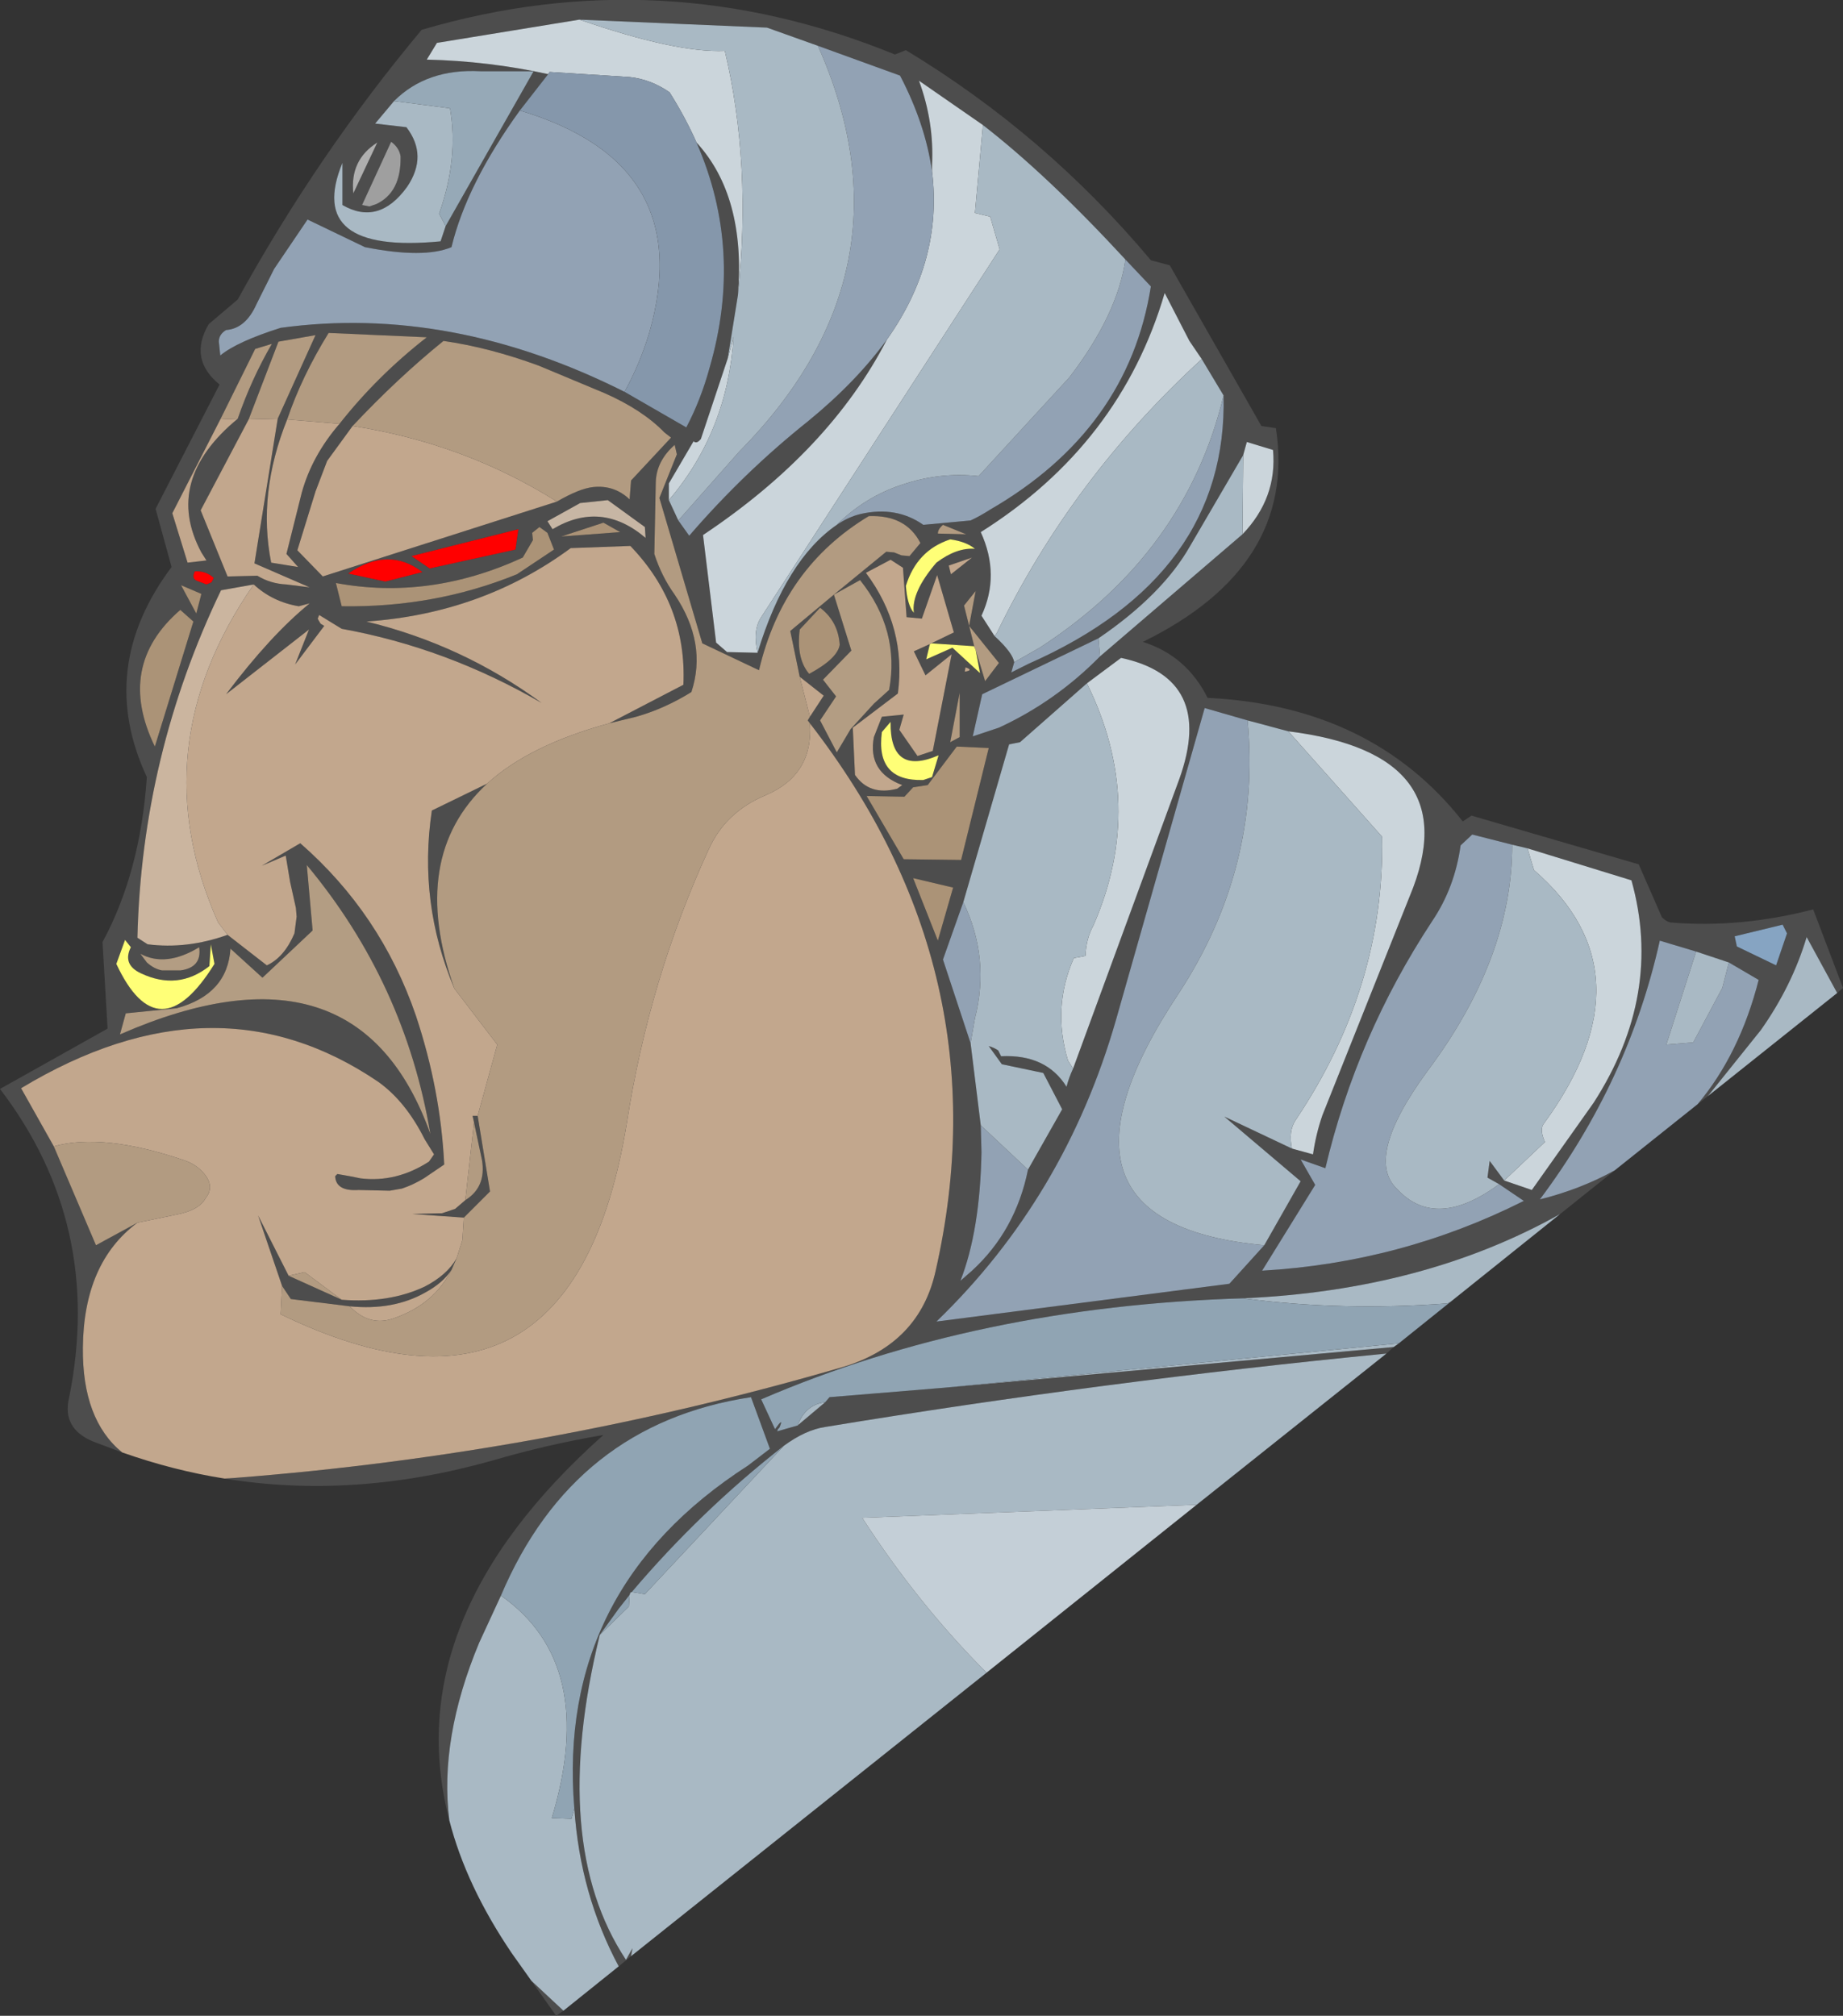
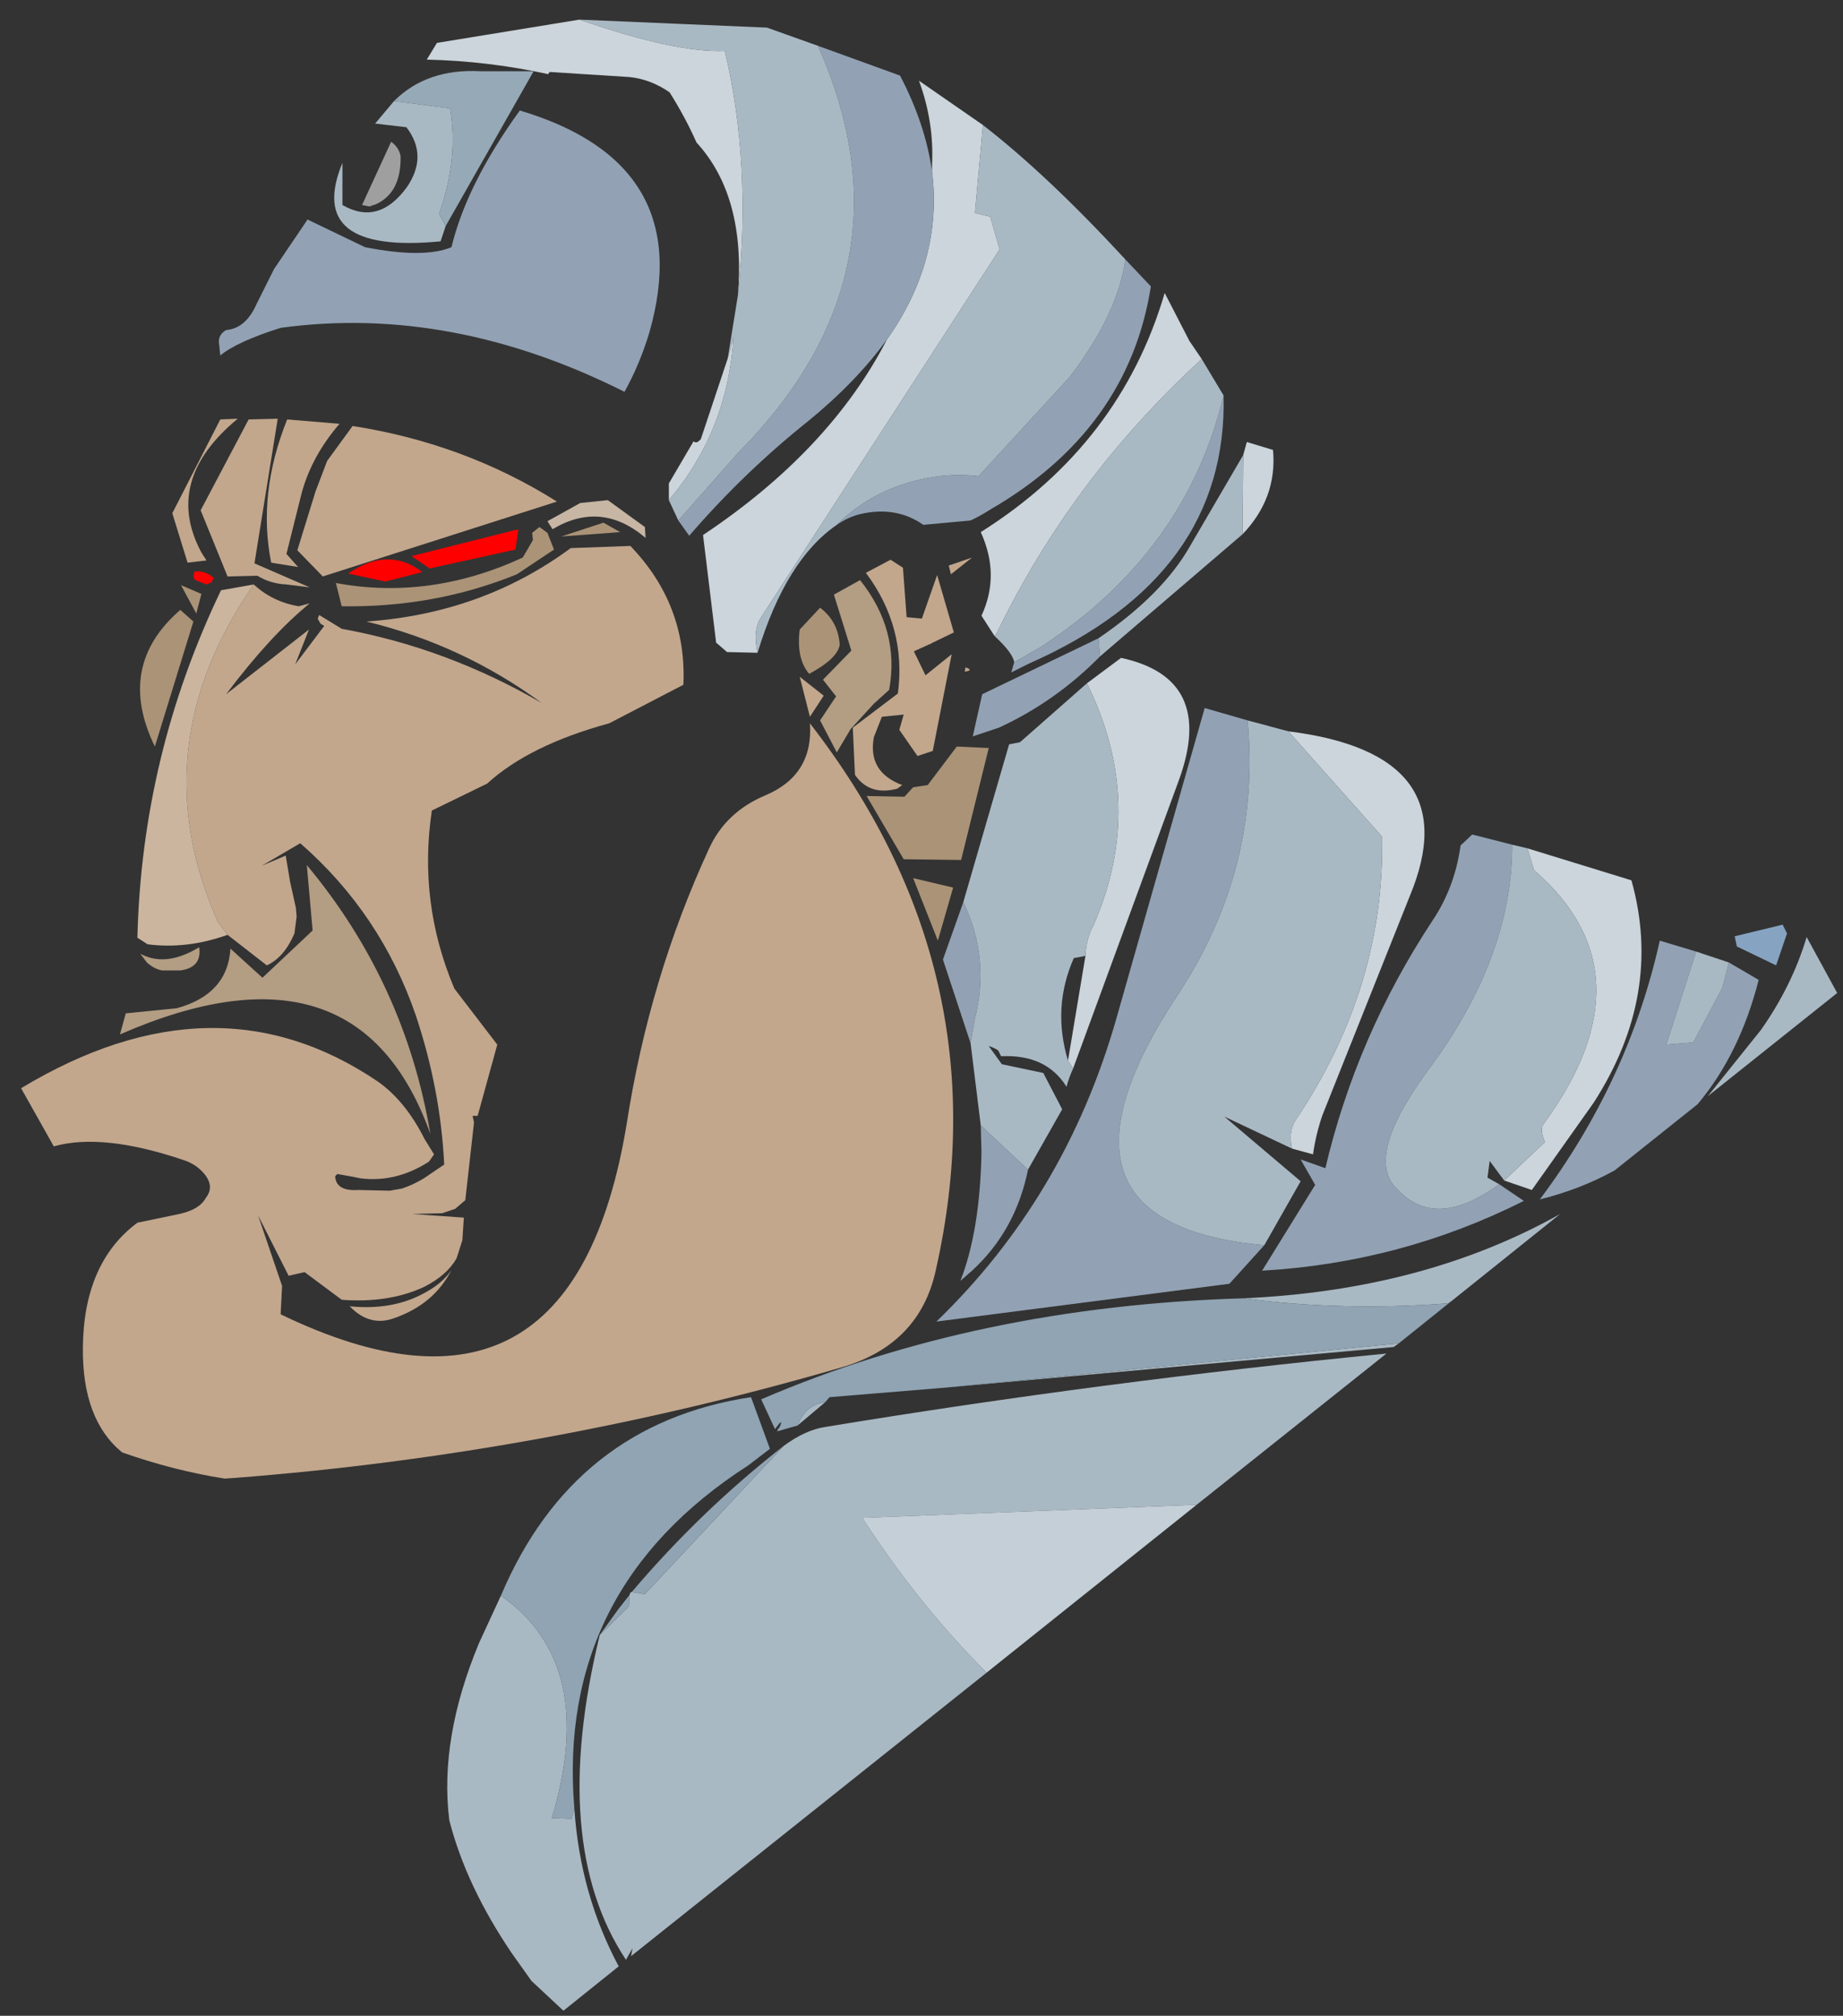
<svg xmlns="http://www.w3.org/2000/svg" height="138.65px" width="126.75px">
  <rect width="100%" height="100%" fill="#333333" stroke="none" />
  <g transform="matrix(1.0, 0.0, 0.0, 1.0, 63.4, 69.35)">
-     <path d="M-55.0 30.55 L-57.0 29.8 Q-59.15 28.9 -58.65 26.8 -56.25 14.9 -63.4 5.55 L-56.0 1.4 -56.35 -4.55 Q-53.75 -9.35 -53.3 -15.9 -56.8 -23.4 -51.6 -30.35 L-52.7 -34.35 -48.3 -42.9 Q-50.45 -44.65 -49.05 -47.05 L-47.05 -48.75 Q-41.55 -58.75 -34.4 -67.3 -17.9 -72.15 -1.85 -65.6 L-1.1 -65.9 Q8.5 -60.1 15.75 -51.45 L17.05 -51.1 23.35 -40.05 24.35 -39.9 Q25.8 -30.4 15.2 -25.2 18.2 -24.25 19.65 -21.35 30.95 -20.8 37.2 -12.85 L37.8 -13.25 49.3 -9.9 50.9 -6.25 Q51.2 -5.95 51.5 -5.9 56.3 -5.5 61.3 -6.8 L63.35 -1.4 62.95 -1.05 60.85 -4.9 Q59.85 -1.55 57.7 1.5 L54.05 6.05 53.35 6.6 Q56.25 3.15 57.55 -1.95 L55.5 -3.15 53.25 -3.9 50.75 -4.65 Q48.6 5.0 42.5 13.15 45.3 12.45 47.65 11.15 L43.9 14.15 Q34.55 19.4 22.1 19.95 3.8 20.5 -11.05 26.9 L-10.1 28.95 Q-9.45 28.05 -9.8 28.85 L-9.9 28.95 -9.95 29.1 -8.55 28.7 -6.65 27.1 -6.35 26.75 1.55 26.1 32.45 23.3 31.95 23.75 Q12.5 25.65 -6.65 28.8 -8.0 29.0 -9.5 30.1 -15.2 34.55 -19.95 40.15 L-20.05 40.2 -20.1 40.35 -20.85 41.3 -22.15 43.1 Q-25.65 57.45 -20.35 65.45 L-19.9 64.65 -20.0 65.2 -20.85 65.9 Q-23.5 60.95 -23.9 55.05 -25.15 39.95 -11.95 31.45 L-10.45 30.3 -11.75 26.75 Q-23.95 28.6 -28.95 40.4 L-30.45 43.65 Q-33.2 50.25 -32.5 55.85 -36.1 42.0 -21.9 29.35 -25.75 30.0 -29.5 31.1 -39.05 33.8 -47.95 32.35 L-47.2 32.3 Q-25.9 30.65 -5.35 24.65 -0.15 23.05 0.95 18.05 5.6 -2.45 -7.7 -19.6 L-7.85 -19.8 -7.7 -20.05 -6.75 -21.5 -8.4 -22.8 -9.05 -25.95 -6.05 -28.45 -2.45 -31.4 -1.9 -31.35 -1.4 -31.15 -0.85 -31.1 -0.1 -32.0 Q-1.1 -33.95 -3.65 -33.85 -9.55 -30.3 -11.2 -23.25 L-15.1 -25.1 -18.05 -35.1 -16.85 -38.1 -17.0 -38.75 Q-18.25 -37.65 -18.3 -36.2 L-18.4 -31.25 Q-17.9 -29.7 -17.0 -28.45 -14.75 -25.1 -15.85 -21.75 -17.7 -20.6 -19.65 -20.05 L-21.5 -19.6 -16.4 -22.25 Q-16.15 -27.75 -20.05 -31.8 L-24.15 -31.65 Q-30.25 -27.15 -38.2 -26.6 -31.6 -25.0 -26.15 -21.0 -32.7 -24.8 -39.9 -26.1 L-41.45 -27.05 -41.55 -26.8 -41.5 -26.7 -41.35 -26.45 -41.1 -26.3 -43.1 -23.65 -42.15 -26.05 -47.85 -21.6 Q-44.8 -25.65 -42.1 -27.85 L-42.85 -27.65 Q-44.65 -27.95 -45.95 -29.15 L-48.2 -28.75 Q-53.65 -17.4 -53.95 -4.85 L-53.25 -4.4 Q-50.55 -4.05 -47.75 -5.05 L-45.05 -2.95 Q-43.85 -3.5 -43.15 -5.15 L-43.0 -6.3 -43.05 -6.9 -43.45 -8.7 -43.75 -10.5 -45.4 -9.8 -42.75 -11.35 Q-37.2 -6.5 -34.8 0.5 -33.1 5.6 -32.85 10.75 L-34.25 11.7 Q-35.0 12.15 -35.75 12.4 L-36.6 12.55 -38.75 12.5 Q-40.3 12.6 -40.35 11.55 L-40.2 11.4 -39.35 11.55 -38.6 11.7 Q-36.15 12.0 -33.9 10.55 L-33.55 10.05 -34.2 9.0 Q-35.5 6.4 -37.4 5.05 -48.6 -2.55 -61.95 5.5 L-59.7 9.5 -56.8 16.3 -53.95 14.75 Q-57.65 17.5 -57.7 23.35 -57.75 28.3 -55.0 30.55 M-6.05 -28.45 L-4.85 -24.6 -6.8 -22.6 -5.9 -21.45 -7.0 -19.8 -5.85 -17.6 -4.9 -19.2 -3.3 -20.95 -2.25 -21.9 Q-1.5 -26.0 -4.25 -29.45 L-6.05 -28.45 M4.2 -60.75 L-0.2 -63.8 Q0.85 -60.95 0.7 -58.0 L0.7 -57.55 Q0.25 -60.8 -1.5 -64.15 L-7.15 -66.2 -10.65 -67.45 -23.55 -68.0 -33.35 -66.4 -34.05 -65.25 Q-29.8 -65.15 -25.7 -64.25 L-27.65 -61.75 Q-31.3 -56.7 -32.35 -52.35 -34.25 -51.55 -38.3 -52.35 L-42.25 -54.25 -44.55 -50.85 -45.75 -48.45 Q-46.5 -46.75 -47.85 -46.65 -48.35 -46.35 -48.35 -45.85 L-48.25 -44.9 Q-47.1 -45.85 -44.1 -46.8 -32.4 -48.4 -20.45 -42.4 L-16.2 -39.95 Q-15.2 -41.85 -14.6 -44.05 -12.25 -52.15 -15.5 -59.55 -12.1 -55.85 -12.65 -49.05 L-13.35 -44.7 -15.2 -39.15 -15.25 -39.1 -15.35 -39.0 Q-15.55 -38.85 -15.7 -39.0 L-17.4 -36.1 -17.4 -34.95 -16.75 -33.55 -16.0 -32.5 Q-12.25 -36.85 -7.8 -40.4 -4.5 -43.1 -2.4 -46.0 -6.35 -38.35 -15.05 -32.55 L-14.15 -25.15 -13.4 -24.5 -11.3 -24.45 Q-9.35 -30.85 -5.85 -33.25 -5.05 -33.8 -4.2 -34.0 -1.75 -34.55 0.1 -33.25 L3.35 -33.55 Q4.0 -33.85 4.7 -34.3 14.2 -39.8 15.75 -49.65 L14.0 -51.5 Q8.65 -57.3 4.2 -60.75 M-32.75 -53.8 L-26.7 -64.45 -30.35 -64.45 Q-34.05 -64.65 -36.3 -62.4 L-37.6 -60.85 -35.45 -60.6 Q-33.95 -58.65 -35.4 -56.5 -37.35 -53.8 -39.85 -55.25 L-39.85 -58.15 Q-42.45 -51.85 -33.1 -52.75 L-32.75 -53.8 M-44.3 -40.55 L-41.7 -46.3 -44.25 -45.85 -46.3 -40.5 -49.6 -34.25 -47.75 -29.7 -45.7 -29.75 Q-44.8 -29.2 -43.7 -29.15 L-42.1 -28.95 -45.9 -30.6 -44.3 -40.55 M-47.05 -40.55 Q-46.1 -43.3 -44.7 -45.7 L-45.85 -45.35 -48.25 -40.5 -51.55 -34.05 -50.5 -30.65 -49.2 -30.8 -49.55 -31.35 Q-52.2 -36.3 -47.05 -40.55 M-40.05 -40.2 Q-37.45 -43.5 -34.05 -46.15 L-40.8 -46.45 Q-42.65 -43.45 -43.65 -40.5 -45.7 -35.4 -44.75 -30.65 L-42.9 -30.35 -43.7 -31.25 -42.65 -35.45 Q-41.95 -38.0 -40.05 -40.2 M-35.85 -58.6 Q-35.95 -59.2 -36.5 -59.6 L-38.5 -55.25 -38.0 -55.15 -37.55 -55.3 Q-35.8 -56.1 -35.85 -58.6 M-39.1 -56.05 L-37.45 -59.55 Q-39.35 -58.35 -39.1 -56.05 M-25.1 -34.85 Q-23.55 -35.75 -22.6 -35.85 -21.15 -36.0 -20.1 -35.0 L-20.0 -36.3 -17.25 -39.25 -17.7 -39.6 Q-19.2 -41.15 -21.8 -42.3 L-26.35 -44.2 Q-29.75 -45.45 -32.9 -45.9 -36.05 -43.35 -39.15 -40.05 L-40.9 -37.65 -41.7 -35.55 -42.95 -31.5 -41.2 -29.7 -25.1 -34.85 M-34.35 -30.0 Q-36.7 -31.8 -39.45 -29.9 L-36.9 -29.35 -34.35 -30.0 M-33.85 -30.25 L-27.95 -31.55 -27.75 -32.95 -35.1 -31.1 -33.85 -30.25 M-26.8 -32.7 L-26.75 -32.2 -27.45 -31.0 Q-33.85 -28.05 -40.3 -29.25 L-39.9 -27.65 Q-33.5 -27.55 -27.85 -29.85 L-25.3 -31.55 -25.75 -32.7 -26.3 -33.1 -26.8 -32.7 M-25.75 -33.5 L-25.4 -32.95 Q-22.05 -34.95 -19.0 -32.35 L-19.05 -33.1 -21.6 -34.95 -23.5 -34.75 -25.75 -33.5 M-20.75 -32.75 L-21.9 -33.4 -24.8 -32.45 -20.75 -32.75 M3.05 -32.6 L1.45 -33.25 Q1.1 -32.95 1.1 -32.65 L3.05 -32.6 M2.0 -29.85 L3.45 -31.0 1.85 -30.45 2.0 -29.85 M3.65 -31.6 Q3.05 -32.1 1.95 -32.25 -0.35 -31.5 -1.1 -29.05 -1.0 -27.7 -0.55 -27.2 -0.75 -28.6 1.0 -30.65 2.4 -31.7 3.65 -31.6 M-8.4 -26.05 Q-8.65 -24.05 -7.75 -23.0 -5.8 -24.05 -5.65 -25.0 -5.75 -26.6 -7.0 -27.55 L-8.4 -26.05 M0.65 -25.1 L2.2 -25.85 1.05 -29.8 0.0 -26.8 -1.05 -26.9 -1.3 -30.3 -2.15 -30.85 -3.85 -29.95 Q-1.05 -26.2 -1.65 -21.65 L-4.75 -19.3 -4.6 -16.05 Q-3.6 -14.6 -1.7 -15.1 L-1.35 -15.35 Q-3.75 -16.25 -3.3 -18.65 L-2.75 -20.05 -1.25 -20.2 -1.55 -19.15 -0.3 -17.35 0.75 -17.7 2.05 -24.35 0.25 -22.9 -0.55 -24.55 0.55 -25.05 0.3 -24.0 2.1 -24.8 4.0 -23.05 3.7 -24.65 4.35 -22.5 5.3 -23.75 3.25 -26.3 3.7 -28.7 2.9 -27.7 3.5 -25.3 3.6 -24.9 0.65 -25.1 M3.0 -23.45 L2.95 -23.15 Q3.6 -23.25 3.0 -23.45 M-2.75 -19.0 Q-3.2 -15.6 0.1 -15.7 L0.7 -15.9 1.15 -17.4 Q-2.2 -15.95 -2.15 -19.7 L-2.75 -19.0 M0.4 -15.35 L-0.6 -15.2 -1.2 -14.55 -3.8 -14.6 -1.25 -10.25 2.7 -10.2 4.6 -17.9 2.4 -18.0 0.4 -15.35 M1.95 -18.3 L2.6 -18.65 2.6 -21.7 1.95 -18.3 M12.15 -25.45 L4.15 -21.6 3.5 -18.7 5.3 -19.3 Q9.2 -21.1 12.25 -24.2 L22.05 -32.6 Q24.45 -35.1 24.15 -38.4 L22.35 -38.95 22.1 -38.05 18.45 -31.8 Q16.55 -28.45 12.15 -25.45 M11.35 -22.35 L6.75 -18.3 6.0 -18.15 2.85 -7.3 1.45 -3.35 3.35 2.4 4.05 8.05 4.1 9.9 Q4.0 15.3 2.65 18.75 L3.45 18.05 Q6.45 15.3 7.3 11.1 L9.65 6.95 8.35 4.45 5.5 3.85 4.6 2.6 Q4.95 2.7 5.25 2.9 L5.45 3.3 Q8.55 3.15 9.95 5.4 10.1 4.8 10.4 4.15 L17.7 -15.75 Q20.2 -22.7 13.7 -24.1 L11.35 -22.35 M5.0 -25.6 Q6.25 -24.45 6.35 -23.8 L6.15 -23.1 7.35 -23.7 Q21.05 -29.75 20.75 -42.15 L19.25 -44.65 18.4 -45.9 16.7 -49.2 Q13.65 -38.8 4.05 -32.75 5.4 -29.8 4.1 -27.0 L5.0 -25.6 M-44.0 19.1 L-45.65 14.25 -43.55 18.4 -39.9 20.05 Q-36.65 20.3 -34.2 19.15 -32.65 18.35 -32.0 17.2 L-32.35 18.0 Q-32.95 18.9 -34.15 19.55 -36.35 20.8 -39.35 20.5 L-43.4 20.0 -44.0 19.1 M-31.5 14.4 L-35.05 14.15 -33.0 14.1 -32.1 13.8 -31.4 13.2 Q-29.95 12.3 -30.25 10.45 L-30.8 7.85 -30.9 7.4 -30.55 7.4 -29.7 12.6 -31.5 14.4 M-32.15 -1.35 Q-34.65 -7.25 -33.7 -13.6 L-29.9 -15.45 Q-35.35 -10.4 -32.15 -1.35 M-0.6 -8.95 L1.1 -4.65 2.15 -8.3 -0.6 -8.95 M22.4 -19.8 L19.45 -20.65 13.35 0.8 Q9.85 13.0 1.0 21.55 L21.15 18.95 23.55 16.3 26.05 11.9 20.8 7.45 25.45 9.65 26.9 10.05 Q27.1 8.65 27.55 7.35 L33.55 -7.7 Q37.65 -17.5 25.2 -19.05 L22.4 -19.8 M40.6 -11.25 L37.85 -11.95 37.05 -11.2 Q36.65 -8.3 35.1 -6.0 29.9 1.9 27.75 11.0 L26.05 10.4 27.05 12.15 23.4 18.05 Q32.95 17.5 41.4 13.25 L39.7 12.1 38.9 11.65 39.05 10.5 40.05 11.85 41.95 12.5 46.2 6.5 Q51.0 -0.95 48.8 -8.8 L41.65 -11.0 40.6 -11.25 M59.2 -5.75 L55.9 -4.95 56.05 -4.25 58.75 -2.95 59.5 -5.15 59.2 -5.75 M-55.15 1.8 Q-38.8 -5.35 -33.8 8.65 -35.55 -1.75 -42.3 -9.85 L-41.9 -5.35 -45.35 -2.1 -47.55 -4.1 Q-47.75 -0.95 -51.25 0.0 L-54.75 0.35 -55.15 1.8 M-54.8 -4.7 L-55.4 -3.05 Q-52.5 3.15 -48.65 -3.05 L-48.9 -4.4 -49.0 -2.9 Q-51.15 -1.2 -53.7 -2.4 -55.0 -3.0 -54.4 -4.2 L-54.8 -4.7 M-52.25 -2.6 L-51.0 -2.6 Q-49.5 -2.8 -49.7 -4.2 -52.0 -2.8 -53.75 -3.75 L-53.3 -3.15 Q-52.8 -2.7 -52.25 -2.6 M-49.85 -29.4 L-49.2 -29.15 -48.85 -29.3 -48.7 -29.6 Q-49.25 -30.1 -50.0 -30.05 -50.25 -29.55 -49.85 -29.4 M-52.75 -18.0 L-50.1 -26.6 -51.0 -27.4 Q-55.45 -23.55 -52.75 -18.0 M-49.9 -27.15 L-49.55 -28.5 -50.95 -29.1 -49.9 -27.15 M-26.85 66.9 L-24.65 68.95 -25.15 69.3 -26.85 66.9" fill="#4d4d4d" fill-rule="evenodd" stroke="none" />
-     <path d="M0.7 -57.55 L0.7 -58.0 Q0.85 -60.95 -0.2 -63.8 L4.2 -60.75 3.65 -54.7 4.7 -54.45 5.35 -52.2 -11.05 -26.9 Q-11.65 -26.0 -11.3 -24.45 L-13.4 -24.5 -14.15 -25.15 -15.05 -32.55 Q-6.35 -38.35 -2.4 -46.0 1.45 -51.45 0.7 -57.55 M-17.4 -34.95 L-17.4 -36.1 -15.7 -39.0 Q-15.55 -38.85 -15.35 -39.0 L-15.25 -39.1 -15.2 -39.15 -13.35 -44.7 -12.95 -46.2 Q-13.35 -39.7 -17.4 -34.95 M-12.65 -49.05 Q-12.1 -55.85 -15.5 -59.55 -16.25 -61.25 -17.35 -63.0 -18.65 -63.9 -20.1 -64.05 L-25.6 -64.4 -25.7 -64.25 Q-29.8 -65.15 -34.05 -65.25 L-33.35 -66.4 -23.55 -68.0 Q-16.9 -65.7 -13.55 -65.85 -11.7 -58.05 -12.65 -49.05 M22.1 -38.05 L22.35 -38.95 24.15 -38.4 Q24.45 -35.1 22.05 -32.6 L22.1 -38.05 M11.35 -22.35 L13.7 -24.1 Q20.2 -22.7 17.7 -15.75 L10.4 4.15 10.05 3.6 Q8.95 -0.05 10.45 -3.45 L11.25 -3.6 Q11.3 -4.8 11.8 -5.7 15.45 -14.05 11.35 -22.35 M5.0 -25.6 L4.1 -27.0 Q5.4 -29.8 4.05 -32.75 13.65 -38.8 16.7 -49.2 L18.4 -45.9 19.25 -44.65 Q10.3 -36.45 5.15 -25.8 L5.0 -25.6 M25.2 -19.05 Q37.65 -17.5 33.55 -7.7 L27.55 7.35 Q27.1 8.65 26.9 10.05 L25.45 9.65 Q25.2 8.45 25.7 7.7 31.85 -1.45 31.65 -11.8 L25.2 -19.05 M41.65 -11.0 L48.8 -8.8 Q51.0 -0.95 46.2 6.5 L41.95 12.5 40.05 11.85 42.85 9.2 Q42.45 8.3 42.8 7.9 50.3 -2.4 42.1 -9.5 L41.65 -11.0" fill="#cbd5db" fill-rule="evenodd" stroke="none" />
+     <path d="M0.7 -57.55 L0.7 -58.0 Q0.85 -60.95 -0.2 -63.8 L4.2 -60.75 3.65 -54.7 4.7 -54.45 5.35 -52.2 -11.05 -26.9 Q-11.65 -26.0 -11.3 -24.45 L-13.4 -24.5 -14.15 -25.15 -15.05 -32.55 Q-6.35 -38.35 -2.4 -46.0 1.45 -51.45 0.7 -57.55 M-17.4 -34.95 L-17.4 -36.1 -15.7 -39.0 Q-15.55 -38.85 -15.35 -39.0 L-15.25 -39.1 -15.2 -39.15 -13.35 -44.7 -12.95 -46.2 Q-13.35 -39.7 -17.4 -34.95 M-12.65 -49.05 Q-12.1 -55.85 -15.5 -59.55 -16.25 -61.25 -17.35 -63.0 -18.65 -63.9 -20.1 -64.05 L-25.6 -64.4 -25.7 -64.25 Q-29.8 -65.15 -34.05 -65.25 L-33.35 -66.4 -23.55 -68.0 Q-16.9 -65.7 -13.55 -65.85 -11.7 -58.05 -12.65 -49.05 M22.1 -38.05 L22.35 -38.95 24.15 -38.4 Q24.45 -35.1 22.05 -32.6 L22.1 -38.05 M11.35 -22.35 L13.7 -24.1 Q20.2 -22.7 17.7 -15.75 L10.4 4.15 10.05 3.6 L11.25 -3.6 Q11.3 -4.8 11.8 -5.7 15.45 -14.05 11.35 -22.35 M5.0 -25.6 L4.1 -27.0 Q5.4 -29.8 4.05 -32.75 13.65 -38.8 16.7 -49.2 L18.4 -45.9 19.25 -44.65 Q10.3 -36.45 5.15 -25.8 L5.0 -25.6 M25.2 -19.05 Q37.65 -17.5 33.55 -7.7 L27.55 7.35 Q27.1 8.65 26.9 10.05 L25.45 9.65 Q25.2 8.45 25.7 7.7 31.85 -1.45 31.65 -11.8 L25.2 -19.05 M41.65 -11.0 L48.8 -8.8 Q51.0 -0.95 46.2 6.5 L41.95 12.5 40.05 11.85 42.85 9.2 Q42.45 8.3 42.8 7.9 50.3 -2.4 42.1 -9.5 L41.65 -11.0" fill="#cbd5db" fill-rule="evenodd" stroke="none" />
    <path d="M47.65 11.15 Q45.3 12.45 42.5 13.15 48.6 5.0 50.75 -4.65 L53.25 -3.9 51.2 2.5 53.05 2.35 55.05 -1.4 55.5 -3.15 57.55 -1.95 Q56.25 3.15 53.35 6.6 L47.65 11.15 M14.0 -51.5 L15.75 -49.65 Q14.2 -39.8 4.7 -34.3 4.0 -33.85 3.35 -33.55 L0.1 -33.25 Q-1.75 -34.55 -4.2 -34.0 -5.05 -33.8 -5.85 -33.25 -3.95 -35.15 -1.4 -36.0 1.25 -36.9 3.9 -36.6 L10.15 -43.4 Q13.45 -47.7 14.0 -51.5 M-2.4 -46.0 Q-4.5 -43.1 -7.8 -40.4 -12.25 -36.85 -16.0 -32.5 L-16.75 -33.55 -12.55 -38.3 Q-0.25 -50.75 -7.15 -66.2 L-1.5 -64.15 Q0.25 -60.8 0.7 -57.55 1.45 -51.45 -2.4 -46.0 M-20.45 -42.4 Q-32.4 -48.4 -44.1 -46.8 -47.1 -45.85 -48.25 -44.9 L-48.35 -45.85 Q-48.35 -46.35 -47.85 -46.65 -46.5 -46.75 -45.75 -48.45 L-44.55 -50.85 -42.25 -54.25 -38.3 -52.35 Q-34.25 -51.55 -32.35 -52.35 -31.3 -56.7 -27.65 -61.75 -15.4 -58.1 -18.75 -46.45 -19.4 -44.3 -20.45 -42.4 M12.25 -24.2 Q9.2 -21.1 5.3 -19.3 L3.5 -18.7 4.15 -21.6 12.15 -25.45 12.25 -24.2 M7.3 11.1 Q6.45 15.3 3.45 18.05 L2.65 18.75 Q4.0 15.3 4.1 9.9 L4.05 8.05 7.3 11.1 M3.35 2.4 L1.45 -3.35 2.85 -7.3 Q4.7 -3.45 3.65 0.7 L3.35 2.4 M20.75 -42.15 Q21.05 -29.75 7.35 -23.7 L6.15 -23.1 6.35 -23.8 8.1 -24.8 Q18.15 -31.3 20.75 -42.15 M23.55 16.3 L21.15 18.95 1.0 21.55 Q9.85 13.0 13.35 0.8 L19.45 -20.65 22.4 -19.8 Q23.35 -9.7 17.65 -1.0 7.15 14.8 23.55 16.3 M39.7 12.1 L41.4 13.25 Q32.95 17.5 23.4 18.05 L27.05 12.15 26.05 10.4 27.75 11.0 Q29.9 1.9 35.1 -6.0 36.65 -8.3 37.05 -11.2 L37.85 -11.95 40.6 -11.25 Q40.6 -3.45 34.75 4.35 30.4 10.3 32.7 12.45 35.35 15.3 39.7 12.1" fill="#92a2b4" fill-rule="evenodd" stroke="none" />
    <path d="M-32.5 55.85 Q-33.2 50.25 -30.45 43.65 L-28.95 40.4 Q-22.25 45.1 -25.45 55.7 L-24.1 55.75 -23.9 55.05 Q-23.5 60.95 -20.85 65.9 L-24.65 68.95 -26.85 66.9 -28.2 65.0 Q-31.35 60.35 -32.5 55.85 M-20.0 65.2 L-19.9 64.65 -20.35 65.45 Q-25.65 57.45 -22.15 43.1 L-20.15 41.15 -20.1 40.35 -20.05 40.2 -19.95 40.15 -19.05 40.3 -9.5 30.1 Q-8.0 29.0 -6.65 28.8 12.5 25.65 31.95 23.75 L18.9 34.15 -4.1 35.05 Q-0.25 41.0 4.45 45.7 L-20.0 65.2 M32.45 23.3 L1.55 26.1 32.8 23.05 32.45 23.3 M-6.65 27.1 L-8.55 28.7 Q-8.0 27.25 -6.65 27.1 M22.1 19.95 Q34.55 19.4 43.9 14.15 L36.35 20.2 36.15 20.3 Q28.9 20.85 22.1 19.95 M53.25 -3.9 L55.5 -3.15 55.05 -1.4 53.05 2.35 51.2 2.5 53.25 -3.9 M54.05 6.05 L57.7 1.5 Q59.85 -1.55 60.85 -4.9 L62.95 -1.05 54.05 6.05 M4.2 -60.75 Q8.65 -57.3 14.0 -51.5 13.45 -47.7 10.15 -43.4 L3.9 -36.6 Q1.25 -36.9 -1.4 -36.0 -3.95 -35.15 -5.85 -33.25 -9.35 -30.85 -11.3 -24.45 -11.65 -26.0 -11.05 -26.9 L5.35 -52.2 4.7 -54.45 3.65 -54.7 4.2 -60.75 M-16.75 -33.55 L-17.4 -34.95 Q-13.35 -39.7 -12.95 -46.2 L-13.35 -44.7 -12.65 -49.05 Q-11.7 -58.05 -13.55 -65.85 -16.9 -65.7 -23.55 -68.0 L-10.65 -67.45 -7.15 -66.2 Q-0.25 -50.75 -12.55 -38.3 L-16.75 -33.55 M-36.3 -62.4 L-32.45 -61.9 Q-31.85 -58.45 -33.2 -54.65 L-32.75 -53.8 -33.1 -52.75 Q-42.45 -51.85 -39.85 -58.15 L-39.85 -55.25 Q-37.35 -53.8 -35.4 -56.5 -33.95 -58.65 -35.45 -60.6 L-37.6 -60.85 -36.3 -62.4 M12.15 -25.45 Q16.55 -28.45 18.45 -31.8 L22.1 -38.05 22.05 -32.6 12.25 -24.2 12.15 -25.45 M2.85 -7.3 L6.0 -18.15 6.75 -18.3 11.35 -22.35 Q15.45 -14.05 11.8 -5.7 11.3 -4.8 11.25 -3.6 L10.45 -3.45 Q8.95 -0.05 10.05 3.6 L10.4 4.15 Q10.1 4.8 9.95 5.4 8.55 3.15 5.45 3.3 L5.25 2.9 Q4.95 2.7 4.6 2.6 L5.5 3.85 8.35 4.45 9.65 6.95 7.3 11.1 4.05 8.05 3.35 2.4 3.65 0.7 Q4.7 -3.45 2.85 -7.3 M6.35 -23.8 Q6.25 -24.45 5.0 -25.6 L5.15 -25.8 Q10.3 -36.45 19.25 -44.65 L20.75 -42.15 Q18.15 -31.3 8.1 -24.8 L6.35 -23.8 M22.4 -19.8 L25.2 -19.05 31.65 -11.8 Q31.85 -1.45 25.7 7.7 25.2 8.45 25.45 9.65 L20.8 7.45 26.05 11.9 23.55 16.3 Q7.15 14.8 17.65 -1.0 23.35 -9.7 22.4 -19.8 M40.6 -11.25 L41.65 -11.0 42.1 -9.5 Q50.3 -2.4 42.8 7.9 42.45 8.3 42.85 9.2 L40.05 11.85 39.05 10.5 38.9 11.65 39.7 12.1 Q35.35 15.3 32.7 12.45 30.4 10.3 34.75 4.35 40.6 -3.45 40.6 -11.25" fill="#a9b9c4" fill-rule="evenodd" stroke="none" />
-     <path d="M-15.5 -59.55 Q-12.25 -52.15 -14.6 -44.05 -15.2 -41.85 -16.2 -39.95 L-20.45 -42.4 Q-19.4 -44.3 -18.75 -46.45 -15.4 -58.1 -27.65 -61.75 L-25.7 -64.25 -25.6 -64.4 -20.1 -64.05 Q-18.65 -63.9 -17.35 -63.0 -16.25 -61.25 -15.5 -59.55" fill="#8597ab" fill-rule="evenodd" stroke="none" />
    <path d="M-32.75 -53.8 L-33.2 -54.65 Q-31.85 -58.45 -32.45 -61.9 L-36.3 -62.4 Q-34.05 -64.65 -30.35 -64.45 L-26.7 -64.45 -32.75 -53.8" fill="#96a9b7" fill-rule="evenodd" stroke="none" />
-     <path d="M-53.95 14.75 L-56.8 16.3 -59.7 9.5 Q-56.35 8.55 -50.75 10.45 -49.85 10.75 -49.3 11.45 -48.65 12.3 -49.25 13.05 -49.7 13.9 -51.3 14.2 L-53.95 14.75 M-21.5 -19.6 L-19.65 -20.05 Q-17.7 -20.6 -15.85 -21.75 -14.75 -25.1 -17.0 -28.45 -17.9 -29.7 -18.4 -31.25 L-18.3 -36.2 Q-18.25 -37.65 -17.0 -38.75 L-16.85 -38.1 -18.05 -35.1 -15.1 -25.1 -11.2 -23.25 Q-9.55 -30.3 -3.65 -33.85 -1.1 -33.95 -0.1 -32.0 L-0.85 -31.1 -1.4 -31.15 -1.9 -31.35 -2.45 -31.4 -6.05 -28.45 -9.05 -25.95 -8.4 -22.8 -7.7 -20.05 -7.85 -19.8 -7.7 -19.6 Q-7.45 -16.05 -10.75 -14.65 -13.5 -13.5 -14.65 -10.95 -18.75 -2.05 -20.3 7.95 -24.05 30.75 -44.1 21.05 L-44.0 19.1 -43.4 20.0 -39.35 20.5 Q-37.95 21.95 -36.25 21.3 -33.55 20.35 -32.35 18.0 L-32.0 17.2 -31.6 15.95 -31.5 14.4 -29.7 12.6 -30.55 7.4 -29.2 2.5 -32.15 -1.35 Q-35.35 -10.4 -29.9 -15.45 -27.0 -18.1 -21.5 -19.6 M-44.3 -40.55 L-46.3 -40.5 -44.25 -45.85 -41.7 -46.3 -44.3 -40.55 M-48.25 -40.5 L-45.85 -45.35 -44.7 -45.7 Q-46.1 -43.3 -47.05 -40.55 L-48.25 -40.5 M-43.65 -40.5 Q-42.65 -43.45 -40.8 -46.45 L-34.05 -46.15 Q-37.45 -43.5 -40.05 -40.2 L-43.65 -40.5 M-39.15 -40.05 Q-36.05 -43.35 -32.9 -45.9 -29.75 -45.45 -26.35 -44.2 L-21.8 -42.3 Q-19.2 -41.15 -17.7 -39.6 L-17.25 -39.25 -20.0 -36.3 -20.1 -35.0 Q-21.15 -36.0 -22.6 -35.85 -23.55 -35.75 -25.1 -34.85 -31.45 -38.85 -39.15 -40.05 M3.05 -32.6 L1.1 -32.65 Q1.1 -32.95 1.45 -33.25 L3.05 -32.6 M3.6 -24.9 L3.5 -25.3 2.9 -27.7 3.7 -28.7 3.25 -26.3 5.3 -23.75 4.35 -22.5 3.7 -24.65 3.6 -24.85 3.6 -24.9 M1.95 -18.3 L2.6 -21.7 2.6 -18.65 1.95 -18.3 M-43.55 18.4 L-42.45 18.15 -39.9 20.05 -43.55 18.4 M-31.4 13.2 L-30.8 7.85 -30.25 10.45 Q-29.95 12.3 -31.4 13.2" fill="#b29b81" fill-rule="evenodd" stroke="none" />
    <path d="M-55.0 30.55 Q-57.75 28.3 -57.7 23.35 -57.65 17.5 -53.95 14.75 L-51.3 14.2 Q-49.7 13.9 -49.25 13.05 -48.65 12.3 -49.3 11.45 -49.85 10.75 -50.75 10.45 -56.35 8.55 -59.7 9.5 L-61.95 5.5 Q-48.6 -2.55 -37.4 5.05 -35.5 6.4 -34.2 9.0 L-33.55 10.05 -33.9 10.55 Q-36.15 12.0 -38.6 11.7 L-39.35 11.55 -40.2 11.4 -40.35 11.55 Q-40.3 12.6 -38.75 12.5 L-36.6 12.55 -35.75 12.4 Q-35.0 12.15 -34.25 11.7 L-32.85 10.75 Q-33.1 5.6 -34.8 0.5 -37.2 -6.5 -42.75 -11.35 L-45.4 -9.8 -43.75 -10.5 -43.45 -8.7 -43.05 -6.9 -43.0 -6.3 -43.15 -5.15 Q-43.85 -3.5 -45.05 -2.95 L-47.75 -5.05 -48.4 -5.9 Q-53.75 -17.9 -45.95 -29.15 -44.65 -27.95 -42.85 -27.65 L-42.1 -27.85 Q-44.8 -25.65 -47.85 -21.6 L-42.15 -26.05 -43.1 -23.65 -41.1 -26.3 -41.35 -26.45 -41.5 -26.7 -41.55 -26.8 -41.45 -27.05 -39.9 -26.1 Q-32.7 -24.8 -26.15 -21.0 -31.6 -25.0 -38.2 -26.6 -30.25 -27.15 -24.15 -31.65 L-20.05 -31.8 Q-16.15 -27.75 -16.4 -22.25 L-21.5 -19.6 Q-27.0 -18.1 -29.9 -15.45 L-33.7 -13.6 Q-34.65 -7.25 -32.15 -1.35 L-29.2 2.5 -30.55 7.4 -30.9 7.4 -30.8 7.85 -31.4 13.2 -32.1 13.8 -33.0 14.1 -35.05 14.15 -31.5 14.4 -31.6 15.95 -32.0 17.2 Q-32.65 18.35 -34.2 19.15 -36.65 20.3 -39.9 20.05 L-42.45 18.15 -43.55 18.4 -45.65 14.25 -44.0 19.1 -44.1 21.05 Q-24.05 30.75 -20.3 7.95 -18.75 -2.05 -14.65 -10.95 -13.5 -13.5 -10.75 -14.65 -7.45 -16.05 -7.7 -19.6 5.6 -2.45 0.95 18.05 -0.15 23.05 -5.35 24.65 -25.9 30.65 -47.2 32.3 L-47.95 32.35 Q-51.45 31.8 -55.0 30.55 M-8.4 -22.8 L-6.75 -21.5 -7.7 -20.05 -8.4 -22.8 M-46.3 -40.5 L-44.3 -40.55 -45.9 -30.6 -42.1 -28.95 -43.7 -29.15 Q-44.8 -29.2 -45.7 -29.75 L-47.75 -29.7 -49.6 -34.25 -46.3 -40.5 M-48.25 -40.5 L-47.05 -40.55 Q-52.2 -36.3 -49.55 -31.35 L-49.2 -30.8 -50.5 -30.65 -51.55 -34.05 -48.25 -40.5 M-40.05 -40.2 Q-41.95 -38.0 -42.65 -35.45 L-43.7 -31.25 -42.9 -30.35 -44.75 -30.65 Q-45.7 -35.4 -43.65 -40.5 L-40.05 -40.2 M-25.1 -34.85 L-41.2 -29.7 -42.95 -31.5 -41.7 -35.55 -40.9 -37.65 -39.15 -40.05 Q-31.45 -38.85 -25.1 -34.85 M2.0 -29.85 L1.85 -30.45 3.45 -31.0 2.0 -29.85 M0.55 -25.05 L-0.55 -24.55 0.25 -22.9 2.05 -24.35 0.75 -17.7 -0.3 -17.35 -1.55 -19.15 -1.25 -20.2 -2.75 -20.05 -3.3 -18.65 Q-3.75 -16.25 -1.35 -15.35 L-1.7 -15.1 Q-3.6 -14.6 -4.6 -16.05 L-4.75 -19.3 -1.65 -21.65 Q-1.05 -26.2 -3.85 -29.95 L-2.15 -30.85 -1.3 -30.3 -1.05 -26.9 0.0 -26.8 1.05 -29.8 2.2 -25.85 0.65 -25.1 0.6 -25.05 0.55 -25.05 M3.0 -23.45 Q3.6 -23.25 2.95 -23.15 L3.0 -23.45 M-39.35 20.5 Q-36.35 20.8 -34.15 19.55 -32.95 18.9 -32.35 18.0 -33.55 20.35 -36.25 21.3 -37.95 21.95 -39.35 20.5" fill="#c2a78d" fill-rule="evenodd" stroke="none" />
    <path d="M-35.85 -58.6 Q-35.8 -56.1 -37.55 -55.3 L-38.0 -55.15 -38.5 -55.25 -36.5 -59.6 Q-35.95 -59.2 -35.85 -58.6" fill="#9f9f9f" fill-rule="evenodd" stroke="none" />
-     <path d="M-39.1 -56.05 Q-39.35 -58.35 -37.45 -59.55 L-39.1 -56.05" fill="#afafaf" fill-rule="evenodd" stroke="none" />
    <path d="M-33.85 -30.25 L-35.1 -31.1 -27.75 -32.95 -27.95 -31.55 -33.85 -30.25 M-34.35 -30.0 L-36.9 -29.35 -39.45 -29.9 Q-36.7 -31.8 -34.35 -30.0 M-49.85 -29.4 Q-50.25 -29.55 -50.0 -30.05 -49.25 -30.1 -48.7 -29.6 L-48.85 -29.3 -49.2 -29.15 -49.85 -29.4" fill="#ff0000" fill-rule="evenodd" stroke="none" />
    <path d="M-26.8 -32.7 L-26.3 -33.1 -25.75 -32.7 -25.3 -31.55 -27.85 -29.85 Q-33.5 -27.55 -39.9 -27.65 L-40.3 -29.25 Q-33.85 -28.05 -27.45 -31.0 L-26.75 -32.2 -26.8 -32.7 M-20.75 -32.75 L-24.8 -32.45 -21.9 -33.4 -20.75 -32.75 M-8.4 -26.05 L-7.0 -27.55 Q-5.75 -26.6 -5.65 -25.0 -5.8 -24.05 -7.75 -23.0 -8.65 -24.05 -8.4 -26.05 M0.4 -15.35 L2.4 -18.0 4.6 -17.9 2.7 -10.2 -1.25 -10.25 -3.8 -14.6 -1.2 -14.55 -0.6 -15.2 0.4 -15.35 M-0.6 -8.95 L2.15 -8.3 1.1 -4.65 -0.6 -8.95 M-49.9 -27.15 L-50.95 -29.1 -49.55 -28.5 -49.9 -27.15 M-52.75 -18.0 Q-55.45 -23.55 -51.0 -27.4 L-50.1 -26.6 -52.75 -18.0" fill="#ab9377" fill-rule="evenodd" stroke="none" />
    <path d="M-25.75 -33.5 L-23.5 -34.75 -21.6 -34.95 -19.05 -33.1 -19.0 -32.35 Q-22.05 -34.95 -25.4 -32.95 L-25.75 -33.5" fill="#c7b6a4" fill-rule="evenodd" stroke="none" />
-     <path d="M3.65 -31.6 Q2.4 -31.7 1.0 -30.65 -0.75 -28.6 -0.55 -27.2 -1.0 -27.7 -1.1 -29.05 -0.35 -31.5 1.95 -32.25 3.05 -32.1 3.65 -31.6 M0.55 -25.05 L0.6 -25.05 0.65 -25.1 3.6 -24.9 3.6 -24.85 3.7 -24.65 4.0 -23.05 2.1 -24.8 0.3 -24.0 0.55 -25.05 M-2.75 -19.0 L-2.15 -19.7 Q-2.2 -15.95 1.15 -17.4 L0.7 -15.9 0.1 -15.7 Q-3.2 -15.6 -2.75 -19.0 M-54.8 -4.7 L-54.4 -4.2 Q-55.0 -3.0 -53.7 -2.4 -51.15 -1.2 -49.0 -2.9 L-48.9 -4.4 -48.65 -3.05 Q-52.5 3.15 -55.4 -3.05 L-54.8 -4.7" fill="#ffff77" fill-rule="evenodd" stroke="none" />
    <path d="M-6.05 -28.45 L-4.25 -29.45 Q-1.5 -26.0 -2.25 -21.9 L-3.3 -20.95 -4.9 -19.2 -5.85 -17.6 -7.0 -19.8 -5.9 -21.45 -6.8 -22.6 -4.85 -24.6 -6.05 -28.45 M-55.15 1.8 L-54.75 0.35 -51.25 0.0 Q-47.75 -0.95 -47.55 -4.1 L-45.35 -2.1 -41.9 -5.35 -42.3 -9.85 Q-35.55 -1.75 -33.8 8.65 -38.8 -5.35 -55.15 1.8 M-52.25 -2.6 Q-52.8 -2.7 -53.3 -3.15 L-53.75 -3.75 Q-52.0 -2.8 -49.7 -4.2 -49.5 -2.8 -51.0 -2.6 L-52.25 -2.6" fill="#b39d83" fill-rule="evenodd" stroke="none" />
    <path d="M59.2 -5.75 L59.5 -5.15 58.75 -2.95 56.05 -4.25 55.9 -4.95 59.2 -5.75" fill="#86a4c2" fill-rule="evenodd" stroke="none" />
    <path d="M-28.95 40.4 Q-23.95 28.6 -11.75 26.75 L-10.45 30.3 -11.95 31.45 Q-25.15 39.95 -23.9 55.05 L-24.1 55.75 -25.45 55.7 Q-22.25 45.1 -28.95 40.4 M-22.15 43.1 L-20.85 41.3 -20.1 40.35 -20.15 41.15 -22.15 43.1 M-19.95 40.15 Q-15.2 34.55 -9.5 30.1 L-19.05 40.3 -19.95 40.15 M1.55 26.1 L-6.35 26.75 -6.65 27.1 Q-8.0 27.25 -8.55 28.7 L-9.95 29.1 -9.9 28.95 -9.8 28.85 Q-9.45 28.05 -10.1 28.95 L-11.05 26.9 Q3.8 20.5 22.1 19.95 28.9 20.85 36.15 20.3 L36.35 20.2 32.8 23.05 1.55 26.1" fill="#90a4b3" fill-rule="evenodd" stroke="none" />
    <path d="M-47.75 -5.05 Q-50.55 -4.05 -53.25 -4.4 L-53.95 -4.85 Q-53.65 -17.4 -48.2 -28.75 L-45.95 -29.15 Q-53.75 -17.9 -48.4 -5.9 L-47.75 -5.05" fill="#cbb59f" fill-rule="evenodd" stroke="none" />
    <path d="M18.9 34.15 L4.45 45.7 Q-0.25 41.0 -4.1 35.05 L18.9 34.15" fill="#c4cfd7" fill-rule="evenodd" stroke="none" />
  </g>
</svg>